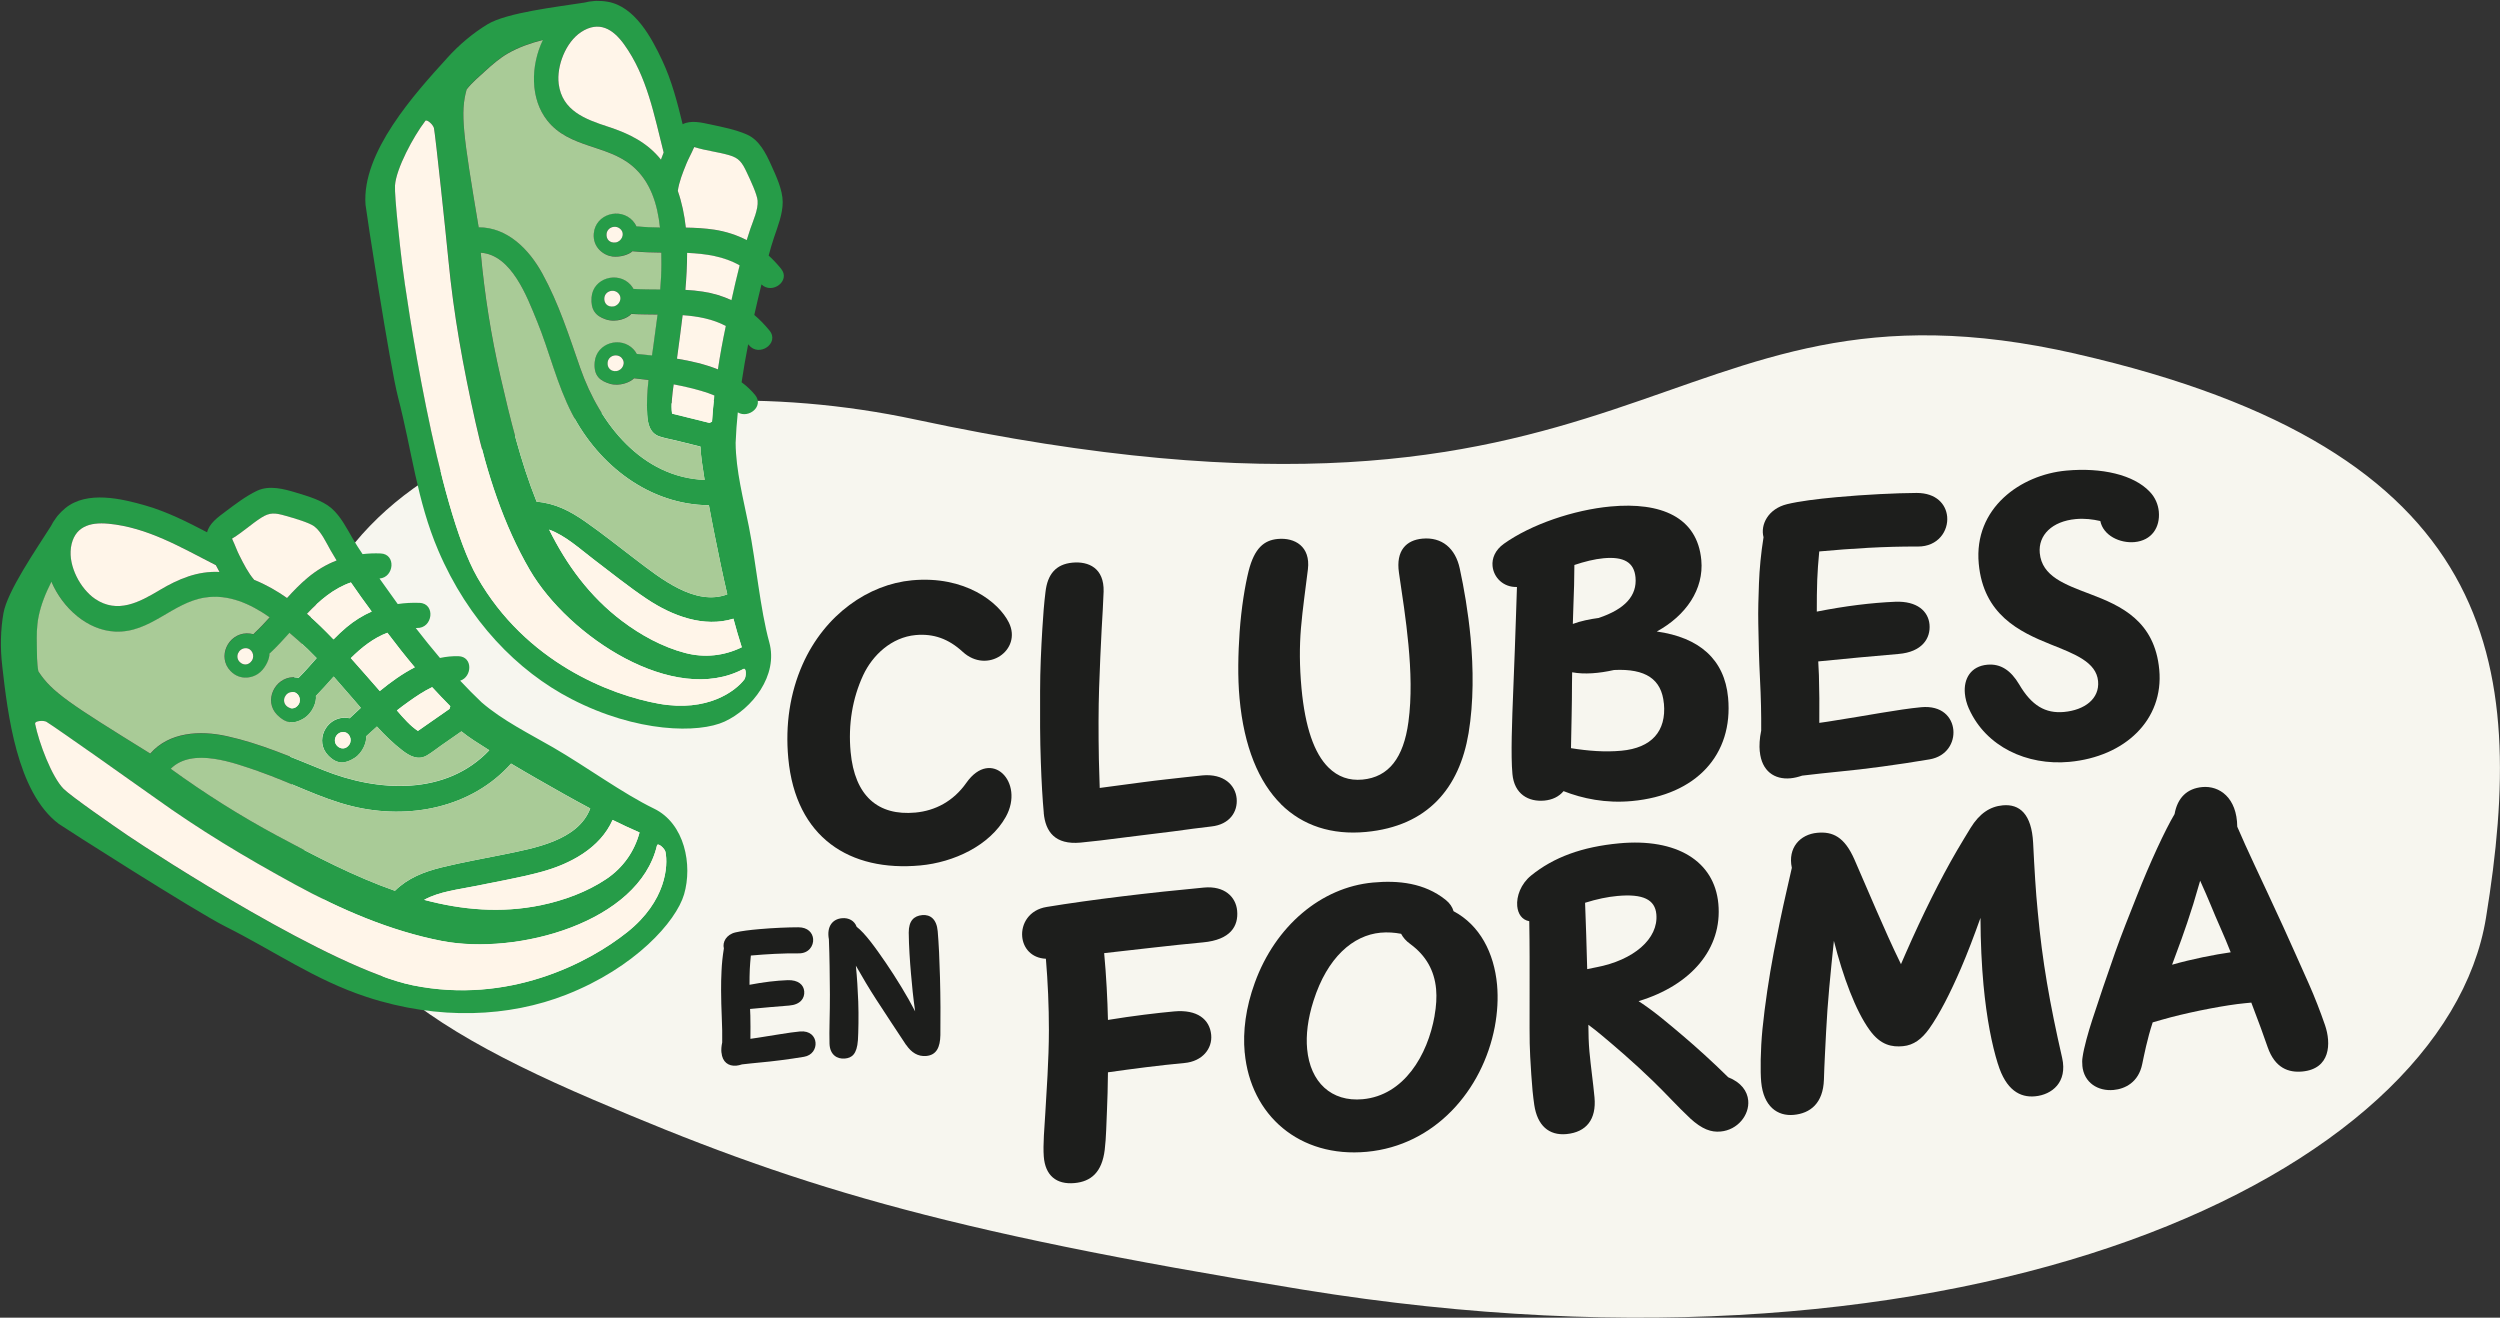
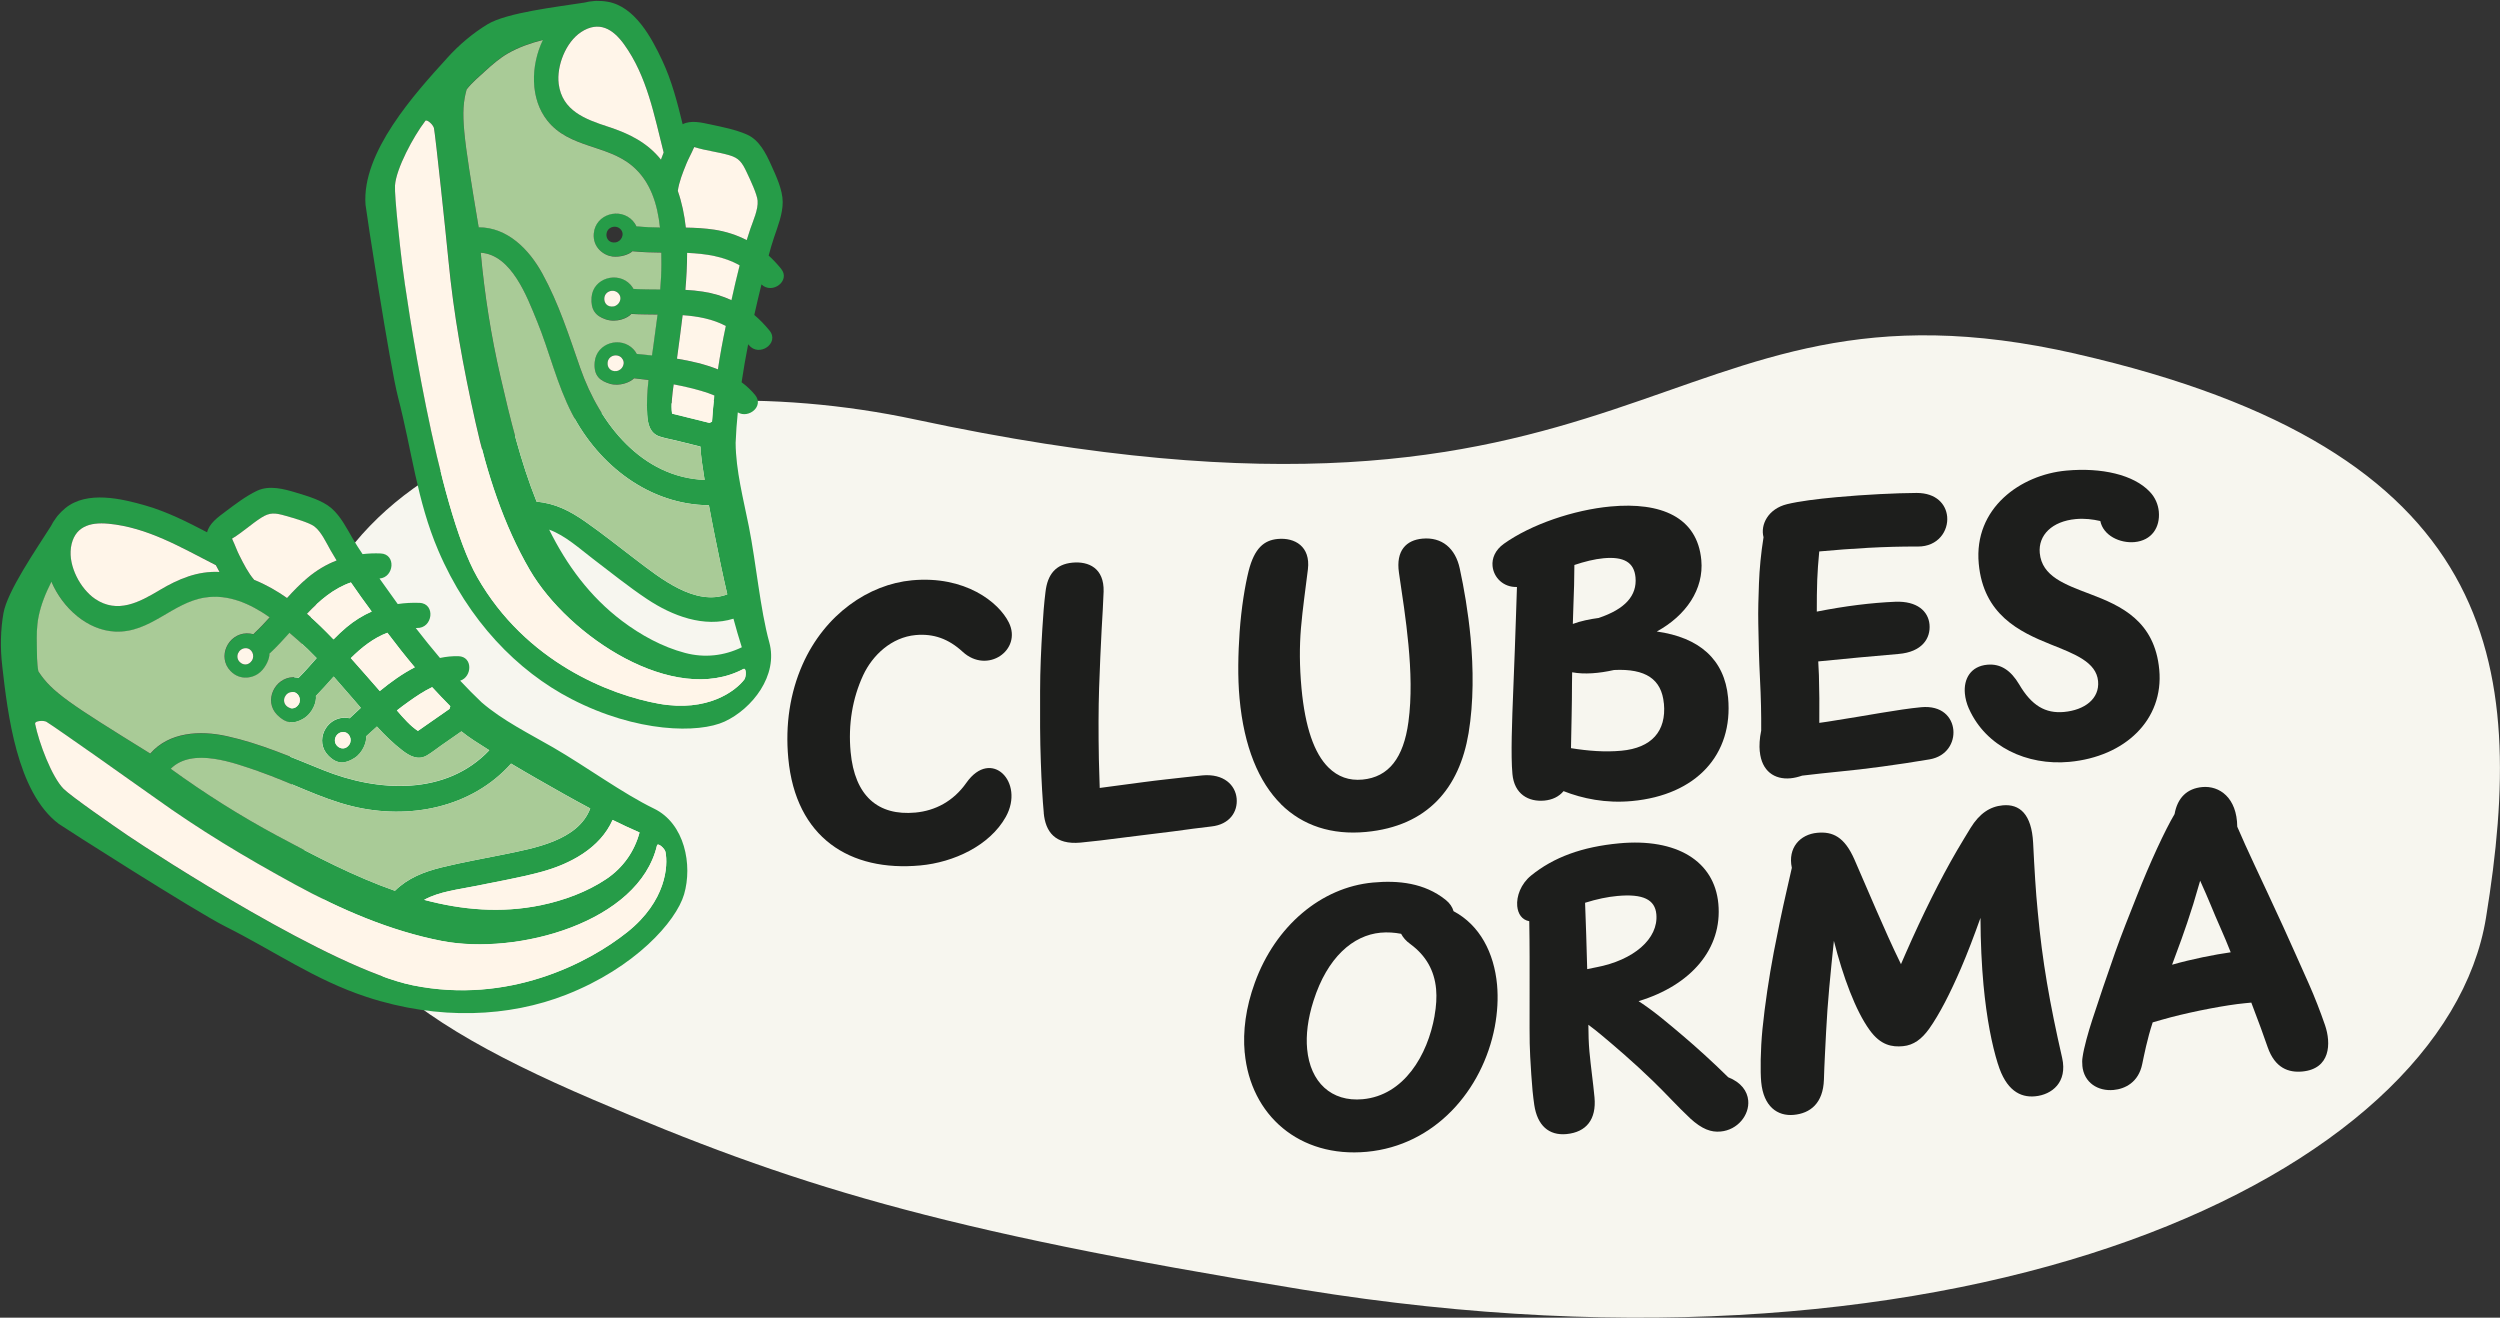
<svg xmlns="http://www.w3.org/2000/svg" id="Layer_1" viewBox="0 0 448.73 236.51">
  <rect x="0" y="0" width="448.73" height="236.51" fill="#333333" stroke="none" />
  <defs>
    <style>.cls-1{fill:#f7f6ef;}.cls-2{fill:#a9cb97;}.cls-3{fill:#269c48;}.cls-4{fill:#1d1e1c;}.cls-5{fill:#fff5e9;}</style>
  </defs>
  <path class="cls-1" d="m372.66,63.51c-75.85-17.32-76.26,40.09-208.36,11.79-50.66-10.85-112.32,3.26-112.32,56.66,0,34.69,16.73,49.25,54.44,65.4,35.61,15.25,61.41,23.39,127.44,34.12,120.02,19.5,204.89-20.78,212.36-66.77,7.47-45.99,2.29-83.87-73.56-101.19Z" />
  <path class="cls-4" d="m141.49,136.09c-.56-6.03.32-11.73,2.55-16.79,4.02-9.08,11.91-14.42,19.65-15.14,9.53-.88,15.59,3.92,17.4,7.6,2.4,4.89-3.85,9.32-8.3,5.23-2.56-2.35-5.24-3.29-8.45-3-4.32.4-7.73,3.6-9.41,7.21-1.92,4.14-2.71,8.82-2.25,13.78.73,7.89,4.92,11.49,11.63,10.87,3.53-.33,6.8-2,9.15-5.35,4.45-6.32,10.53-.11,7.08,6.11-2.9,5.2-9.39,8.18-15.35,8.73-12.6,1.17-22.38-4.94-23.7-19.25Z" />
  <path class="cls-4" d="m187.35,145.91c-.22-2.39-.41-5.58-.53-9.16-.15-3.91-.15-8.26-.13-12.66,0-3.82.19-7.68.4-11.19.14-2.42.32-4.67.57-6.67.36-3.13,1.84-4.96,4.84-5.24,2.89-.27,5.71.98,5.59,5.2-.06,2.06-.22,4.27-.35,6.73-.15,3.07-.33,6.55-.46,10.59-.12,3.75-.13,7.97-.04,12.82l.15,5.1,3.52-.47c2.84-.37,5.72-.78,8.4-1.07,2.35-.25,4.59-.53,6.48-.71,3.89-.36,5.96,1.75,6.18,4.14.22,2.43-1.3,4.66-4.5,5.02-2.1.23-4.48.56-6.9.89-2.77.37-5.55.66-8.15,1.01-3.59.48-6.72.84-8.47,1-4.57.42-6.3-1.94-6.61-5.33Z" />
  <path class="cls-4" d="m229.93,144.34c-4-3.98-6.64-10.29-7.44-18.96-.36-3.89-.25-8.11.01-11.91.31-4.42.98-8.4,1.61-10.95,1.05-4.16,2.8-5.55,5.22-5.78,3.1-.29,5.92,1.36,5.43,5.44-.43,3.57-.94,6.96-1.25,10.59-.27,3.26-.27,6.76.1,10.79.65,6.96,2.27,11.67,4.84,14.2,1.7,1.68,3.71,2.39,6.1,2.17,4.71-.44,7.38-3.89,8.25-10.34.6-4.45.44-9.18,0-13.89-.42-4.5-1.11-8.89-1.7-12.91-.58-3.98,1.33-5.85,4.22-6.11,3.5-.32,5.92,1.75,6.69,5.35.75,3.46,1.51,7.78,1.95,12.45.51,5.53.56,11.5-.36,17.09-1.64,9.87-7.34,16.73-18.44,17.76-6.1.57-11.33-1.11-15.25-4.99Z" />
  <path class="cls-4" d="m280.64,142.01c-.84,1.01-2.05,1.56-3.44,1.69-2.85.26-5.4-1.16-5.73-4.76-.31-3.32-.08-9.42.16-15.38.18-4.3.36-9.35.5-13.65l.15-4.55c-2.44.08-4.19-1.7-4.38-3.77-.13-1.36.46-2.85,2.01-3.97,4.93-3.52,12.61-6.1,19.17-6.71,9.06-.84,15.58,1.9,16.29,9.61.49,5.25-2.75,9.97-7.99,12.83,7.58,1.06,12.16,4.96,12.8,11.88.95,10.24-5.72,17.48-17.25,18.55-4.71.44-8.89-.44-12.29-1.78Zm18.01-15.74c-.4-4.35-3.25-6.29-8.94-6.01-2.71.61-5.32.82-7.52.41l-.03,1.98c0,3.92-.11,7.71-.18,11.64,3.11.5,6.08.73,9.04.46,5.42-.5,8.1-3.49,7.64-8.48Zm-11.65-15.37c4.68-1.58,6.86-3.98,6.56-7.27-.25-2.71-2.11-3.76-5.72-3.43-1.64.15-3.47.61-5.25,1.21,0,2.3-.08,4.94-.17,7.11l-.11,3.47c1.39-.52,3.05-.86,4.69-1.08Z" />
  <path class="cls-4" d="m315.86,134.9c-.1-1.07-.04-2.34.26-3.77.02-2.85-.04-5.9-.22-9.34-.17-3.33-.25-6.6-.3-9.83-.05-2.48.03-4.75.12-7.28.09-2.49.36-5.4.82-8.25-.6-2.25.82-5.11,4.24-5.94,2.15-.52,5.35-.93,8.85-1.25,5.1-.47,10.73-.74,14.4-.76,3.53,0,5.26,2.03,5.47,4.24.24,2.57-1.62,5.4-5.26,5.38-5.94-.03-11.88.35-17.7.88-.18,1.89-.31,3.66-.36,5.07-.05,1.8-.1,3.61-.08,5.73,5.12-1.01,9.82-1.59,14.09-1.77,3.95-.15,5.92,1.72,6.14,4.07.23,2.5-1.34,4.95-5.55,5.3-4.5.38-9.42.84-14.42,1.34l.12,2.47c.08,2.44.1,5.71.07,8.56,1-.13,1.99-.29,2.95-.45,5.29-.81,11.26-1.98,15.33-2.36,3.75-.35,5.56,1.79,5.78,4.07.21,2.25-1.14,4.75-4.26,5.29-5.53.94-11.89,1.79-16,2.17-2.39.22-4.53.49-6.88.75-.73.25-1.44.42-2.11.48-2.85.26-5.16-1.29-5.49-4.82Z" />
  <path class="cls-4" d="m353.4,127.2c-.41-.93-.64-1.85-.72-2.7-.25-2.71,1.09-4.92,4.02-5.19,2.39-.22,4.23,1.01,5.73,3.54,2.22,3.79,4.7,5.25,8.05,4.94,3.68-.34,6.4-2.36,6.11-5.53-.32-3.43-4.19-4.87-8.49-6.59-5.68-2.28-12.09-5.36-12.93-14.49-.93-9.99,7.52-15.96,15.69-16.71,6.39-.59,12.13.75,15,3.79.99,1.02,1.51,2.31,1.63,3.56.26,2.85-1.28,5.19-4.35,5.48-2.64.24-5.62-1.17-6.15-3.78-1.36-.31-2.82-.5-4.42-.35-4.21.39-6.75,2.86-6.45,6.1.39,4.18,4.48,5.63,9.07,7.37,5.48,2.08,11.57,4.79,12.38,13.57.83,8.96-6.11,15.61-16.14,16.54-7.6.7-14.97-2.72-18.01-9.52Z" />
-   <path class="cls-4" d="m187.35,207.58c-.16-2.11.12-5.27.28-7.87.19-3.4.64-9.45.64-14.82,0-4.35-.19-8.62-.54-12.8-2.64-.12-4.07-1.96-4.25-3.96-.21-2.28,1.21-4.83,4.4-5.34,7.94-1.31,18.65-2.59,28.22-3.48,3.68-.34,5.73,1.66,5.96,4.16.25,2.75-1.17,5.22-6.13,5.68-5.82.54-11.65,1.26-17.74,1.93.38,4.07.6,8.37.68,11.99,4.5-.74,8.92-1.26,11.88-1.53,4.14-.38,6.39,1.42,6.65,4.21.23,2.46-1.57,4.75-4.79,5.05-4.57.42-9.12,1.02-13.74,1.67-.04,2.7-.08,4.97-.17,6.67-.11,2.31-.14,5.09-.41,7.24-.49,4.04-2.46,5.7-5.42,5.97-3.28.3-5.27-1.38-5.52-4.78Z" />
  <path class="cls-4" d="m223.41,188.94c-.35-3.82.19-8.08,1.82-12.55,3.7-10.2,11.91-17.12,21.19-17.98,4.6-.43,9.26.08,13.03,3.08.78.61,1.24,1.32,1.45,2.06,4.73,2.51,7.28,7.49,7.81,13.2.22,2.43.07,5-.41,7.56-2.18,11.4-10.77,21.3-22.97,22.43-12.1,1.12-20.87-6.56-21.91-17.8Zm34.08-6.62c.31-1.72.41-3.31.28-4.78-.31-3.35-1.82-6.02-4.6-8.07-.81-.57-1.34-1.21-1.68-1.86-1.17-.22-2.4-.32-3.69-.2-4.92.46-9.56,4.41-12.04,12.24-1.03,3.23-1.37,6.14-1.14,8.64.55,5.96,4.34,9.53,9.98,9.01,7.39-.68,11.65-7.88,12.9-14.98Z" />
  <path class="cls-4" d="m303.32,200.68c-2.21-2.06-4.25-4.36-6.67-6.69-3.28-3.19-7.04-6.4-9.26-8.25-.74-.62-1.52-1.23-2.29-1.8.01,1.69.05,3.24.19,4.8.25,2.75.65,5.45.91,8.23.36,3.93-1.44,6.25-5.04,6.59-3.18.29-5.22-1.57-5.77-5.22-.11-.78-.22-1.63-.31-2.56-.17-1.78-.29-3.86-.42-6.08-.18-3.11-.09-6.43-.11-12.05,0-3.53.02-7.96-.06-12.3-1.32-.24-2.03-1.32-2.16-2.71-.16-1.75.64-3.98,2.48-5.48,4.05-3.29,9.17-5.17,15.84-5.79,10.28-.95,17.07,3.17,17.78,10.84.75,8.06-4.87,14.63-14.32,17.49,2.83,1.83,5.49,4.13,7.99,6.24,2.3,1.95,5.37,4.72,8.1,7.42,2.35.93,3.44,2.52,3.59,4.17.24,2.6-1.89,5.29-4.95,5.57-1.68.16-3.31-.38-5.51-2.4Zm-16.8-27.06c6.68-1.27,11.19-5.1,10.78-9.53-.24-2.61-2.36-3.7-7-3.27-1.75.16-3.66.55-5.79,1.22.13,3.7.29,7.75.38,11.91l1.62-.33Z" />
  <path class="cls-4" d="m358.6,190.95c-1.08-3.46-2.01-8.13-2.58-14.19-.32-3.5-.52-7.51-.54-12.01-1.17,3.28-2.33,6.33-3.51,9.07-1.93,4.46-3.81,8.16-5.72,10.86-1.31,1.81-2.75,2.92-4.68,3.1-1.93.18-4.01-.13-5.99-2.9-2.52-3.47-4.77-9.56-6.41-16-.61,5.82-1.14,11.05-1.4,16.33-.13,2.82-.31,5.61-.39,8.57-.14,4.26-2.46,6.06-5.42,6.33-2.93.27-5.43-1.51-5.84-5.9-.17-1.86-.14-5.75.23-9.52.45-4.43,1.16-9.18,2.03-13.79.73-3.81,1.5-7.52,2.27-10.86l.97-4.27c-.77-3.6,1.49-6.01,4.56-6.29,2.78-.26,4.89.73,6.67,4.78l3.98,9.2c1.32,3.01,2.74,6.26,4.38,9.6l.8-1.84c3.09-7.05,6.24-13.39,9.26-18.57.84-1.41,1.65-2.78,2.43-4.04,1.6-2.6,3.49-3.85,5.78-4.06,3.03-.28,5.18,1.57,5.45,6.73.11,2.33.24,4.55.37,6.66.11,1.97.29,3.86.46,5.72.82,8.89,2.13,16.36,4.38,26.23.98,4.37-1.83,6.61-4.87,6.89-2.68.25-5.21-1.1-6.66-5.82Z" />
  <path class="cls-4" d="m373.77,191.27c-.04-.46-.06-1,.04-1.55.21-1.57,1.02-4.49,1.75-6.71,1.01-3.12,2.7-8.13,4.1-12.08,1.17-3.31,2.57-6.79,3.86-10.04,2.36-6.01,5.12-11.96,6.8-14.77.52-2.93,2.24-4.6,4.98-4.85,3.07-.28,6.22,1.91,6.27,7.12.92,2.15,1.87,4.22,3.12,6.91,1.39,3,3.36,7.14,5.12,11.01,1.31,2.87,2.9,6.46,4.63,10.33,1,2.25,2.04,4.92,2.88,7.36,1.13,3.31.98,7.86-4.09,8.33-2.43.22-4.88-.59-6.2-4.36-.74-2.13-1.52-4.32-2.94-8.01l-1.14.11c-3.32.31-9.08,1.42-13.33,2.53-1.19.33-2.21.6-3.23.91-1.01,3.08-1.54,5.9-1.87,7.44-.66,3.34-3.11,4.5-5.14,4.69-2.78.26-5.34-1.27-5.62-4.37Zm26.62-20.35c-1.13-2.92-2.47-5.71-3.6-8.52-.46-1.11-1.1-2.6-1.88-4.32-.41,1.44-.82,2.85-1.23,4.18-1.53,4.89-2.75,8.03-3.81,10.9,3.51-1.01,7.68-1.83,10.52-2.23Z" />
-   <path class="cls-4" d="m129.49,188.93c-.05-.52-.01-1.14.14-1.83.02-1.38,0-2.87-.08-4.54-.07-1.62-.11-3.21-.12-4.78-.02-1.2.03-2.31.08-3.54.05-1.21.19-2.62.42-4.01-.29-1.09.41-2.48,2.07-2.87,1.05-.25,2.6-.44,4.3-.59,2.48-.22,5.22-.33,7-.33,1.71,0,2.55,1,2.65,2.08.11,1.25-.8,2.62-2.57,2.6-2.89-.03-5.78.14-8.61.39-.09.92-.16,1.78-.19,2.46-.03.88-.06,1.75-.05,2.79,2.49-.48,4.78-.75,6.85-.83,1.92-.06,2.87.85,2.97,2,.11,1.22-.66,2.4-2.71,2.56-2.19.17-4.58.38-7.01.61l.05,1.2c.03,1.19.03,2.78.01,4.16.48-.06.97-.14,1.43-.21,2.57-.38,5.48-.93,7.46-1.11,1.82-.16,2.7.88,2.8,1.99.1,1.09-.57,2.31-2.08,2.56-2.69.45-5.79.84-7.78,1.01-1.16.1-2.2.23-3.34.35-.36.12-.7.2-1.03.23-1.39.12-2.5-.64-2.65-2.36Z" />
-   <path class="cls-4" d="m162.63,187.55c-1.49-2.21-3.77-5.74-5.35-8.14-1.23-1.89-2.54-4.1-3.66-6.08.22,2.13.34,4.31.43,6.47.09,2.47.03,5.54-.06,6.9-.18,2.55-1.1,3.19-2.35,3.3-1.35.12-2.68-.64-2.75-2.66-.08-2.35.09-5.59.07-8.84-.03-3.55-.05-6.59-.18-9.9-.43-2.29.64-3.64,2.36-3.79,1.22-.11,2.24.47,2.62,1.54,1.5,1.15,3.31,3.65,5.28,6.53,1.71,2.51,3.8,5.88,5.22,8.65-.34-2.33-.58-4.78-.75-6.81-.18-2.05-.38-4.93-.4-7.33,0-2.1.91-3,2.45-3.14,1.41-.12,2.56.72,2.75,2.89.19,2.2.33,5.17.41,8.31.1,3.56.11,7.3.07,10.35-.04,2.14-.68,3.58-2.54,3.74-1.48.13-2.66-.61-3.6-1.99Z" />
  <path class="cls-3" d="m80.24,10.44c-5.77,6.34-15.34,16.9-14.63,26.31.06.81,4.35,28.86,5.85,34.61,2.46,9.44,3.37,18.46,7.19,27.41,5.38,12.63,14.23,21.69,23.9,26.69,11.78,6.09,22.88,6.2,27.52,4.05,4.95-2.3,9.65-8.27,8.01-14.22-1.64-5.95-2.34-14.13-3.67-20.81-.95-4.8-2.34-10.03-2.37-15,.07-1.8.2-3.63.39-5.46,1.93,1.17,4.77-1.1,3.1-3.13-.72-.87-1.53-1.62-2.42-2.28.34-2.28.74-4.56,1.18-6.82.04.05.08.09.12.14,1.83,2.26,5.56-.32,3.72-2.59-.85-1.04-1.76-1.98-2.74-2.81.41-1.86.85-3.69,1.29-5.48,1.89,1.85,5.29-.62,3.52-2.81-.7-.86-1.44-1.65-2.23-2.37.28-1.07.59-2.13.94-3.18.68-2.02,1.59-4.27,1.58-6.43-.01-2.2-1.18-4.67-2.07-6.64-.94-2.09-2.13-4.5-4.35-5.47-2.03-.89-4.42-1.36-6.58-1.82-1.64-.35-3.47-.79-4.96-.03-.95-3.9-1.94-7.78-3.66-11.44-1.91-4.07-4.9-9.71-9.82-10.55-.68-.12-1.34-.16-1.99-.15-.14,0-.3,0-.47.03-.59.04-1.17.14-1.72.28-4.93.77-13.9,1.8-17.35,3.88-2.56,1.55-5.12,3.68-7.25,6.05,0,0-.01.01-.02.02Zm-9.34,22.85c.2-3.02,3.3-8.79,5.42-11.56.34-.44,1.51.75,1.6,1.29.29,1.71,2.07,18.35,2.59,23.71.94,9.72,2.59,18.95,4.85,29.03,2.04,9.13,5.01,18.41,9.74,26.54,6.98,11.97,25.86,24.41,38.34,17.78.56-.3.54,1.41.15,1.91-1.54,1.99-6.53,5.9-15.33,4.32-8.8-1.58-23.88-7.47-32.57-22.68-7.28-12.74-12.73-50.1-13.49-56.26-.34-2.73-1.41-12.2-1.28-14.08Zm15.01,7.5c-2.82-16.84-3.33-20.55-2.15-24.79.94-1.22,2.22-2.28,3.34-3.3,1.25-1.14,2.56-2.28,4.03-3.13,1.92-1.11,4.11-1.87,6.3-2.43-2.23,4.64-2.3,10.59.79,14.47,3.94,4.97,10.67,4.29,15.24,8.13,3.29,2.77,4.52,6.87,4.98,11.07-1.3-.02-2.6-.07-3.9-.19-.11-.01-.21-.01-.31,0-.17-.36-.39-.7-.67-1.01-2.27-2.49-6.7-1.22-7,2.27-.22,2.51,1.79,3.95,3.34,4.13,1.4.17,3-.34,3.61-.95.07.01.14.03.22.03,1.62.16,3.28.2,4.95.22.01.7.02,1.4.02,2.07,0,1.52-.08,3.04-.21,4.56-1.61,0-3.21,0-4.81-.11-.14-.26-.32-.52-.53-.75-2.27-2.49-6.74-1.23-6.99,2.27-.16,2.19.67,3.32,2.53,3.94,1.97.67,3.99-.25,4.61-.97,1.56.08,3.14.09,4.71.11-.22,1.74-.47,3.48-.7,5.21-.09.71-.2,1.42-.3,2.14-.94-.1-1.86-.19-2.74-.28-.15-.27-.33-.54-.55-.79-2.27-2.49-6.7-1.22-7,2.27-.22,2.51,1.04,3.36,2.75,3.88,1.72.52,3.69-.28,4.31-.99.86.09,1.74.19,2.6.3-.23,2.06-.35,4.24-.22,6.27.11,1.68.48,3.33,2.26,3.91.96.31,1.99.49,2.98.73,1.44.36,2.88.71,4.32,1.07.07,1.86.41,3.74.68,5.55.03.15.05.29.07.43-11.23-.45-18.81-9.98-22.34-20.11-2.01-5.79-3.83-11.55-6.8-16.94-2.39-4.36-6.28-8.31-11.43-8.31Zm.37,4.56c5.52.36,8.32,7.92,10.1,12.28,2.24,5.49,3.55,11.34,6.3,16.63,4.85,9.32,13.92,16.33,24.56,16.43.33,1.8.67,3.6,1.04,5.39.71,3.53,1.44,7.08,2.26,10.6-5.74,2.17-11.98-2.86-16.33-6.16-3.06-2.32-6.06-4.74-9.21-6.93-2.7-1.88-5.44-3.29-8.68-3.53-2.9-7.23-4.78-15-6.5-22.45-1.69-7.33-2.85-14.76-3.54-22.25Zm13.99-30.32c-.4-3.18,1.26-7.48,4.02-9.28,3.23-2.11,5.74-.55,7.72,2.19,4.15,5.73,5.4,12.72,7.11,19.42-.13.34-.26.68-.38,1.01-.03.09-.07.18-.1.28-2.44-3.06-5.73-4.7-9.5-5.92-4.09-1.33-8.25-2.86-8.86-7.7Zm8.59,26.97c.11-1.27,1.72-1.74,2.55-.83.79.87.11,2.2-.94,2.34-1.05.14-1.69-.59-1.62-1.51Zm-.4,11.49c.11-1.27,1.72-1.74,2.55-.83.79.87.11,2.2-.94,2.33-1.05.14-1.69-.59-1.61-1.51Zm-9.9,41.57c2.93,1.06,5.53,3.47,7.89,5.26,3.19,2.42,6.32,4.96,9.65,7.18,4.6,3.08,10.29,5.19,15.55,3.55.46,1.72.96,3.43,1.5,5.13-3.17,1.54-6.68,1.95-10.2,1.01-4.06-1.07-7.95-3.21-11.29-5.73-5.82-4.4-9.97-10.09-13.09-16.4Zm10.5-29.98c.11-1.27,1.72-1.74,2.55-.83.79.87.12,2.2-.93,2.33-1.05.14-1.69-.59-1.61-1.51Zm12.59-30.81c.23-1.64.91-3.29,1.51-4.8.39-.99.94-1.91,1.35-2.88.01-.03.05-.11.1-.19.04.01.07.02.12.04,1.98.62,4.16.84,6.17,1.43,1.73.5,2.29,1.29,3.12,3.06.66,1.39,1.87,3.97,1.96,5.11.12,1.58-.79,3.55-1.3,5.03-.23.67-.45,1.35-.66,2.04-1.76-.91-3.68-1.54-5.77-1.87-1.72-.26-3.44-.35-5.16-.38-.24-2.26-.69-4.48-1.44-6.58Zm2.9-7.88c-.25.07-.49-.13,0,0h0Zm.24-.24c-.04.1-.09.17-.16.21.11-.19.23-.39.16-.21Zm-1.79,25.88c.19-2.16.32-4.39.31-6.63,3.35.15,6.6.61,9.42,2.24-.53,2.07-1.01,4.16-1.47,6.25-1.57-.73-3.27-1.25-5.1-1.53-1.05-.16-2.11-.26-3.17-.32Zm-1.5,12.36c.34-2.61.71-5.2,1.02-7.81,2.75.2,5.39.68,7.75,1.94-.55,2.59-1.03,5.18-1.42,7.79-2.31-.92-4.84-1.51-7.35-1.92Zm-.88,9.86c-.23-1.51.03-3.53.28-5.25.9.17,1.8.36,2.68.57,1.46.35,3.11.78,4.63,1.43-.18,1.56-.31,3.13-.42,4.7-.16.06-.32.13-.46.21-2.24-.55-4.47-1.1-6.71-1.66Z" />
  <path class="cls-5" d="m76.32,21.73c-2.12,2.77-5.22,8.54-5.42,11.56-.12,1.89.94,11.35,1.28,14.08.76,6.16,6.22,43.52,13.49,56.26,8.69,15.21,23.77,21.1,32.57,22.68,8.81,1.58,13.8-2.33,15.33-4.32.39-.5.41-2.21-.15-1.91-12.48,6.63-31.36-5.81-38.34-17.78-4.74-8.13-7.71-17.41-9.74-26.54-2.25-10.08-3.91-19.31-4.85-29.03-.52-5.36-2.29-22-2.59-23.71-.09-.55-1.27-1.74-1.6-1.29Z" />
  <path class="cls-2" d="m83.77,16.01c-1.19,4.24-.67,7.95,2.15,24.79,5.15,0,9.04,3.94,11.43,8.31,2.96,5.39,4.78,11.15,6.8,16.94,3.53,10.12,11.11,19.65,22.34,20.11-.03-.15-.05-.29-.07-.43-.28-1.82-.61-3.7-.68-5.55-1.44-.36-2.88-.71-4.32-1.07-.98-.24-2.01-.42-2.98-.73-1.77-.58-2.14-2.23-2.26-3.91-.14-2.03,0-4.21.22-6.27-.86-.11-1.74-.21-2.6-.3-.62.7-2.6,1.5-4.31.99-1.72-.52-2.97-1.37-2.75-3.88.3-3.49,4.72-4.76,7-2.27.22.24.4.51.55.79.88.09,1.79.18,2.74.28.1-.72.21-1.43.3-2.14.23-1.73.48-3.47.7-5.21-1.58-.02-3.16-.02-4.71-.11-.62.73-2.64,1.64-4.61.97-1.86-.63-2.69-1.76-2.53-3.94.25-3.49,4.73-4.76,6.99-2.27.21.23.39.49.53.75,1.6.1,3.2.1,4.81.11.12-1.52.21-3.04.21-4.56,0-.67,0-1.37-.02-2.07-1.67-.02-3.33-.06-4.95-.22-.08,0-.15-.02-.22-.03-.61.61-2.21,1.12-3.61.95-1.55-.19-3.56-1.62-3.34-4.13.3-3.49,4.72-4.76,7-2.27.28.31.5.65.67,1.01.1,0,.2,0,.31,0,1.3.13,2.59.17,3.9.19-.45-4.2-1.69-8.3-4.98-11.07-4.57-3.84-11.3-3.16-15.24-8.13-3.09-3.89-3.02-9.83-.79-14.47-2.19.56-4.38,1.32-6.3,2.43-1.47.85-2.78,1.99-4.03,3.13-1.11,1.02-2.39,2.08-3.34,3.3Z" />
  <path class="cls-2" d="m96.39,57.64c-1.78-4.36-4.58-11.92-10.1-12.28.69,7.49,1.85,14.92,3.54,22.25,1.71,7.44,3.59,15.22,6.5,22.45,3.24.24,5.98,1.65,8.68,3.53,3.14,2.19,6.15,4.62,9.21,6.93,4.35,3.3,10.59,8.34,16.33,6.16-.83-3.52-1.55-7.08-2.26-10.6-.36-1.79-.71-3.59-1.04-5.39-10.64-.1-19.71-7.1-24.56-16.43-2.74-5.29-4.06-11.14-6.3-16.63Z" />
  <path class="cls-5" d="m104.3,5.76c-2.76,1.8-4.42,6.1-4.02,9.28.61,4.84,4.77,6.37,8.86,7.7,3.77,1.22,7.06,2.86,9.5,5.92.03-.09.07-.18.1-.28.12-.33.25-.67.38-1.01-1.71-6.71-2.97-13.69-7.11-19.42-1.98-2.74-4.48-4.3-7.72-2.19Z" />
-   <path class="cls-5" d="m111.42,41.18c-.83-.91-2.44-.44-2.55.83-.08.92.56,1.65,1.62,1.51,1.05-.14,1.73-1.47.94-2.34Z" />
  <path class="cls-5" d="m111.02,52.67c-.83-.91-2.44-.45-2.55.83-.08.91.56,1.65,1.61,1.51,1.05-.14,1.73-1.47.94-2.33Z" />
-   <path class="cls-5" d="m106.45,100.32c-2.36-1.79-4.96-4.2-7.89-5.26,3.13,6.31,7.28,12.01,13.09,16.4,3.33,2.52,7.23,4.66,11.29,5.73,3.52.93,7.03.53,10.2-1.01-.54-1.69-1.04-3.4-1.5-5.13-5.26,1.64-10.95-.47-15.55-3.55-3.33-2.23-6.46-4.77-9.65-7.18Z" />
  <path class="cls-5" d="m111.61,64.26c-.83-.91-2.44-.45-2.55.83-.08.91.56,1.65,1.61,1.51,1.05-.14,1.73-1.47.93-2.33Z" />
  <path class="cls-5" d="m123.17,29.47c-.61,1.5-1.28,3.16-1.51,4.8.74,2.1,1.19,4.32,1.44,6.58,1.73.03,3.45.12,5.16.38,2.09.33,4.01.96,5.77,1.87.21-.68.43-1.37.66-2.04.51-1.48,1.42-3.45,1.3-5.03-.09-1.14-1.3-3.72-1.96-5.11-.83-1.77-1.39-2.56-3.12-3.06-2.01-.59-4.19-.81-6.17-1.43-.05-.02-.08-.03-.12-.04-.04.08-.08.16-.1.19-.41.97-.95,1.89-1.35,2.88Z" />
  <path class="cls-5" d="m123.33,45.4c0,2.24-.12,4.47-.31,6.63,1.06.06,2.12.15,3.17.32,1.83.28,3.53.8,5.1,1.53.46-2.09.94-4.18,1.47-6.25-2.82-1.62-6.07-2.09-9.42-2.24Z" />
  <path class="cls-5" d="m122.53,56.57c-.31,2.61-.67,5.21-1.02,7.81,2.51.41,5.03.99,7.35,1.92.39-2.61.87-5.2,1.42-7.79-2.37-1.26-5.01-1.74-7.75-1.94Z" />
  <path class="cls-5" d="m120.92,68.99c-.24,1.72-.51,3.74-.28,5.25,2.24.56,4.48,1.11,6.71,1.66.14-.08.3-.15.46-.21.11-1.57.25-3.14.42-4.7-1.52-.65-3.18-1.08-4.63-1.43-.89-.21-1.78-.4-2.68-.57Z" />
  <path class="cls-3" d="m.4,119.53c.97,8.52,2.61,22.68,10.15,28.35.65.49,24.57,15.75,29.89,18.41,8.72,4.37,16.11,9.62,25.35,12.65,13.04,4.28,25.68,3.59,35.82-.39,12.34-4.84,19.74-13.12,21.18-18.03,1.53-5.24.14-12.71-5.42-15.39-5.56-2.69-12.18-7.55-18.07-10.96-4.24-2.45-9.09-4.85-12.85-8.1-1.31-1.24-2.59-2.54-3.85-3.89,2.16-.69,2.31-4.32-.31-4.4-1.12-.03-2.23.09-3.32.32-1.49-1.75-2.94-3.56-4.35-5.38.07,0,.13,0,.19,0,2.9.11,3.42-4.39.5-4.51-1.34-.05-2.65.02-3.92.21-1.12-1.54-2.21-3.07-3.27-4.58,2.63-.2,3.02-4.39.2-4.5-1.11-.05-2.19,0-3.24.12-.62-.92-1.22-1.85-1.78-2.81-1.07-1.84-2.16-4-3.8-5.42-1.66-1.44-4.29-2.18-6.36-2.81-2.19-.67-4.79-1.36-6.98-.34-2.01.95-3.94,2.43-5.7,3.75-1.34,1-2.88,2.1-3.29,3.71-3.56-1.85-7.13-3.67-11.01-4.79-4.32-1.25-10.53-2.72-14.41.44-.54.44-1.01.91-1.42,1.4-.09.1-.18.23-.28.38-.36.47-.66.97-.92,1.48-2.67,4.22-7.81,11.65-8.51,15.61-.52,2.94-.6,6.28-.22,9.44,0,0,0,.02,0,.02Zm11.04,22.09c-2.13-2.14-4.44-8.28-5.13-11.69-.11-.55,1.56-.64,2.03-.35,1.47.9,15.16,10.53,19.54,13.68,7.93,5.7,15.96,10.54,25.03,15.49,8.21,4.48,17.14,8.36,26.38,10.15,13.6,2.64,35.4-3.36,38.63-17.12.14-.61,1.41.53,1.53,1.15.49,2.47.14,8.8-6.85,14.38s-21.36,13.04-38.52,9.55c-14.38-2.92-46.08-23.43-51.21-26.92-2.28-1.55-10.1-6.98-11.44-8.31Zm15.53-6.35c-14.52-8.98-17.65-11.03-20.06-14.72-.29-1.52-.25-3.18-.28-4.68-.04-1.69-.03-3.43.3-5.09.43-2.17,1.3-4.32,2.32-6.34,2.02,4.74,6.45,8.71,11.41,8.95,6.34.31,10.26-5.21,16.16-6.11,4.25-.65,8.15,1.13,11.61,3.55-.87.97-1.76,1.92-2.71,2.81-.08.07-.15.15-.21.23-.38-.11-.78-.17-1.2-.16-3.37.06-5.33,4.23-2.91,6.76,1.74,1.81,4.15,1.25,5.32.21,1.05-.95,1.72-2.48,1.66-3.34.06-.04.11-.09.17-.14,1.19-1.11,2.31-2.34,3.43-3.59.54.45,1.06.91,1.57,1.36,1.14,1,2.24,2.06,3.29,3.16-1.06,1.21-2.12,2.41-3.25,3.55-.29-.06-.6-.11-.91-.1-3.37.07-5.37,4.27-2.91,6.76,1.54,1.56,2.94,1.68,4.64.7,1.8-1.04,2.44-3.16,2.3-4.11,1.09-1.12,2.14-2.3,3.19-3.48,1.16,1.32,2.31,2.65,3.46,3.97.47.54.94,1.09,1.41,1.64-.7.64-1.37,1.27-2.01,1.87-.31-.07-.63-.11-.95-.1-3.37.06-5.33,4.23-2.91,6.76,1.74,1.81,3.21,1.43,4.73.48s2.22-2.96,2.1-3.9c.63-.58,1.29-1.18,1.93-1.75,1.4,1.53,2.96,3.06,4.57,4.29,1.34,1.03,2.83,1.83,4.43.88.87-.51,1.69-1.17,2.52-1.76,1.22-.85,2.43-1.69,3.65-2.54,1.44,1.18,3.07,2.16,4.63,3.15.12.08.25.16.37.23-7.74,8.15-19.9,7.57-29.84,3.55-5.68-2.29-11.21-4.72-17.22-6.05-4.86-1.07-10.39-.75-13.78,3.12Zm3.68,2.73c3.91-3.91,11.44-1.04,15.9.49,5.61,1.93,10.88,4.8,16.66,6.22,10.2,2.5,21.45.29,28.53-7.65,1.57.94,3.15,1.86,4.74,2.77,3.12,1.79,6.27,3.58,9.47,5.28-2.15,5.75-10.05,7.13-15.4,8.23-3.75.77-7.56,1.43-11.28,2.35-3.19.79-6.07,1.92-8.38,4.2-7.35-2.58-14.44-6.29-21.16-9.9-6.63-3.56-12.99-7.59-19.07-12Zm-13.58-30.51c-2.66-1.79-4.79-5.88-4.33-9.14.54-3.82,3.37-4.68,6.73-4.36,7.04.66,13.12,4.32,19.3,7.45.17.32.34.65.51.95.05.09.09.17.14.26-3.9-.18-7.3,1.21-10.71,3.24-3.7,2.2-7.59,4.32-11.63,1.59Zm25.95,11.31c-.88-.92-.17-2.43,1.06-2.46,1.17-.02,1.73,1.36,1.14,2.24-.59.88-1.56.88-2.2.22Zm8.37,7.88c-.88-.92-.17-2.44,1.06-2.46,1.17-.02,1.73,1.36,1.14,2.24-.59.88-1.56.88-2.2.22Zm24.74,34.84c2.73-1.51,6.25-1.87,9.15-2.47,3.92-.81,7.9-1.48,11.76-2.52,5.35-1.43,10.69-4.32,12.91-9.35,1.6.79,3.21,1.54,4.84,2.25-.92,3.4-2.93,6.3-5.95,8.34-3.48,2.34-7.66,3.86-11.75,4.71-7.15,1.48-14.16.85-20.97-.96Zm-15.63-27.65c-.88-.92-.17-2.44,1.06-2.46,1.17-.02,1.73,1.36,1.14,2.25-.59.88-1.56.88-2.2.22Zm-14.88-29.77c-1.08-1.25-1.87-2.85-2.61-4.3-.48-.95-.81-1.96-1.28-2.91-.01-.03-.04-.11-.08-.2.03-.02.07-.04.11-.07,1.78-1.08,3.38-2.57,5.15-3.7,1.52-.97,2.48-.86,4.35-.33,1.48.42,4.22,1.21,5.14,1.89,1.27.95,2.15,2.93,2.93,4.29.36.62.72,1.23,1.09,1.84-1.84.72-3.59,1.75-5.21,3.11-1.33,1.11-2.53,2.35-3.69,3.63-1.86-1.31-3.83-2.43-5.9-3.26Zm-4.02-7.38c-.11.23-.42.29,0,0h0Zm-.02-.34c.05.09.06.18.05.25-.08-.21-.14-.43-.05-.25Zm18.29,18.39c-1.5-1.57-3.1-3.14-4.78-4.6,2.32-2.43,4.81-4.56,7.89-5.62,1.21,1.77,2.46,3.51,3.73,5.22-1.59.7-3.1,1.64-4.52,2.82-.82.69-1.58,1.42-2.33,2.18Zm8.3,9.27c-1.73-1.97-3.45-3.96-5.2-5.91,1.96-1.93,4.06-3.6,6.56-4.55,1.59,2.11,3.22,4.18,4.92,6.2-2.21,1.13-4.32,2.65-6.28,4.26Zm6.84,7.15c-1.3-.82-2.63-2.34-3.77-3.67.72-.56,1.45-1.12,2.2-1.64,1.22-.86,2.63-1.83,4.13-2.54,1.06,1.16,2.15,2.3,3.26,3.42-.06.16-.11.32-.14.48-1.89,1.32-3.78,2.64-5.67,3.95Z" />
  <path class="cls-5" d="m6.3,129.92c.69,3.42,3,9.55,5.13,11.69,1.33,1.33,9.16,6.76,11.44,8.31,5.14,3.49,36.83,24,51.21,26.92,17.17,3.49,31.53-3.97,38.52-9.55s7.34-11.92,6.85-14.38c-.12-.62-1.39-1.76-1.53-1.15-3.24,13.76-25.03,19.76-38.63,17.12-9.24-1.79-18.18-5.67-26.38-10.15-9.07-4.95-17.1-9.79-25.03-15.49-4.38-3.14-18.06-12.78-19.54-13.68-.48-.29-2.14-.2-2.03.35Z" />
  <path class="cls-2" d="m6.91,120.54c2.41,3.69,5.54,5.74,20.06,14.72,3.39-3.88,8.92-4.2,13.78-3.12,6.01,1.33,11.54,3.76,17.22,6.05,9.94,4.02,22.1,4.6,29.84-3.55-.12-.08-.25-.15-.37-.23-1.55-.99-3.18-1.97-4.63-3.15-1.22.85-2.44,1.7-3.65,2.54-.83.58-1.64,1.24-2.52,1.76-1.6.95-3.09.14-4.43-.88-1.61-1.24-3.17-2.76-4.57-4.29-.64.57-1.3,1.17-1.93,1.75.12.93-.58,2.95-2.1,3.9s-2.99,1.33-4.73-.48c-2.43-2.52-.47-6.69,2.91-6.76.33,0,.64.03.95.1.64-.6,1.32-1.23,2.01-1.87-.47-.55-.94-1.1-1.41-1.64-1.15-1.32-2.29-2.65-3.46-3.97-1.05,1.18-2.1,2.36-3.19,3.48.14.94-.5,3.06-2.3,4.11-1.7.98-3.1.86-4.64-.7-2.46-2.49-.46-6.69,2.91-6.76.32,0,.62.04.91.1,1.13-1.14,2.19-2.34,3.25-3.55-1.06-1.09-2.15-2.16-3.29-3.16-.51-.45-1.03-.9-1.57-1.36-1.11,1.24-2.24,2.47-3.43,3.59-.06.05-.11.1-.17.14.05.87-.61,2.4-1.66,3.34-1.17,1.04-3.57,1.61-5.32-.21-2.43-2.53-.47-6.69,2.91-6.76.42,0,.82.05,1.2.16.07-.08.13-.16.21-.23.95-.89,1.84-1.84,2.71-2.81-3.46-2.42-7.36-4.2-11.61-3.55-5.89.9-9.82,6.41-16.16,6.11-4.96-.24-9.39-4.2-11.41-8.95-1.02,2.02-1.9,4.16-2.32,6.34-.33,1.66-.34,3.41-.3,5.09.03,1.51-.01,3.16.28,4.68Z" />
  <path class="cls-2" d="m46.54,138.48c-4.46-1.53-11.98-4.41-15.9-.49,6.09,4.42,12.45,8.44,19.07,12,6.72,3.61,13.81,7.32,21.16,9.9,2.31-2.28,5.19-3.41,8.38-4.2,3.72-.92,7.53-1.58,11.28-2.35,5.35-1.1,13.25-2.48,15.4-8.23-3.2-1.7-6.35-3.5-9.47-5.28-1.59-.91-3.17-1.83-4.74-2.77-7.08,7.94-18.33,10.15-28.53,7.65-5.79-1.42-11.05-4.29-16.66-6.22Z" />
  <path class="cls-5" d="m12.73,98.35c-.46,3.26,1.68,7.34,4.33,9.14,4.04,2.73,7.93.62,11.63-1.59,3.41-2.03,6.81-3.43,10.71-3.24-.04-.09-.09-.17-.14-.26-.17-.31-.34-.63-.51-.95-6.17-3.14-12.25-6.79-19.3-7.45-3.37-.32-6.19.54-6.73,4.36Z" />
  <path class="cls-5" d="m44.07,116.34c-1.23.03-1.95,1.54-1.06,2.46.64.66,1.61.66,2.2-.22.59-.88.04-2.26-1.14-2.24Z" />
  <path class="cls-5" d="m52.44,124.21c-1.23.02-1.94,1.55-1.06,2.46.64.66,1.61.66,2.2-.22.59-.88.03-2.27-1.14-2.24Z" />
  <path class="cls-5" d="m85.28,159.04c-2.9.6-6.43.96-9.15,2.47,6.81,1.81,13.82,2.44,20.97.96,4.09-.85,8.27-2.37,11.75-4.71,3.02-2.04,5.03-4.94,5.95-8.34-1.63-.71-3.24-1.46-4.84-2.25-2.23,5.04-7.57,7.92-12.91,9.35-3.86,1.04-7.84,1.71-11.76,2.52Z" />
  <path class="cls-5" d="m61.56,131.39c-1.23.03-1.94,1.55-1.06,2.46.64.66,1.61.66,2.2-.22.59-.88.03-2.27-1.14-2.25Z" />
  <path class="cls-5" d="m43.01,99.78c.73,1.45,1.53,3.04,2.61,4.3,2.07.83,4.04,1.95,5.9,3.26,1.16-1.28,2.36-2.52,3.69-3.63,1.62-1.36,3.36-2.39,5.21-3.11-.37-.61-.74-1.22-1.09-1.84-.78-1.36-1.66-3.34-2.93-4.29-.92-.68-3.65-1.47-5.14-1.89-1.88-.54-2.83-.64-4.35.33-1.77,1.13-3.37,2.62-5.15,3.7-.04.03-.07.05-.11.07.03.09.06.17.08.2.46.95.8,1.97,1.28,2.91Z" />
  <path class="cls-5" d="m55.09,110.16c1.69,1.47,3.28,3.03,4.78,4.6.74-.76,1.51-1.49,2.33-2.18,1.42-1.19,2.92-2.12,4.52-2.82-1.27-1.72-2.52-3.46-3.73-5.22-3.09,1.06-5.57,3.19-7.89,5.62Z" />
  <path class="cls-5" d="m62.97,118.12c1.75,1.95,3.47,3.94,5.2,5.91,1.97-1.62,4.07-3.13,6.28-4.26-1.7-2.02-3.33-4.09-4.92-6.2-2.5.95-4.61,2.62-6.56,4.55Z" />
  <path class="cls-5" d="m71.24,127.52c1.14,1.32,2.48,2.85,3.77,3.67,1.89-1.32,3.78-2.64,5.67-3.95.03-.16.08-.32.14-.48-1.11-1.12-2.19-2.25-3.26-3.42-1.49.71-2.91,1.68-4.13,2.54-.75.53-1.48,1.08-2.2,1.64Z" />
</svg>